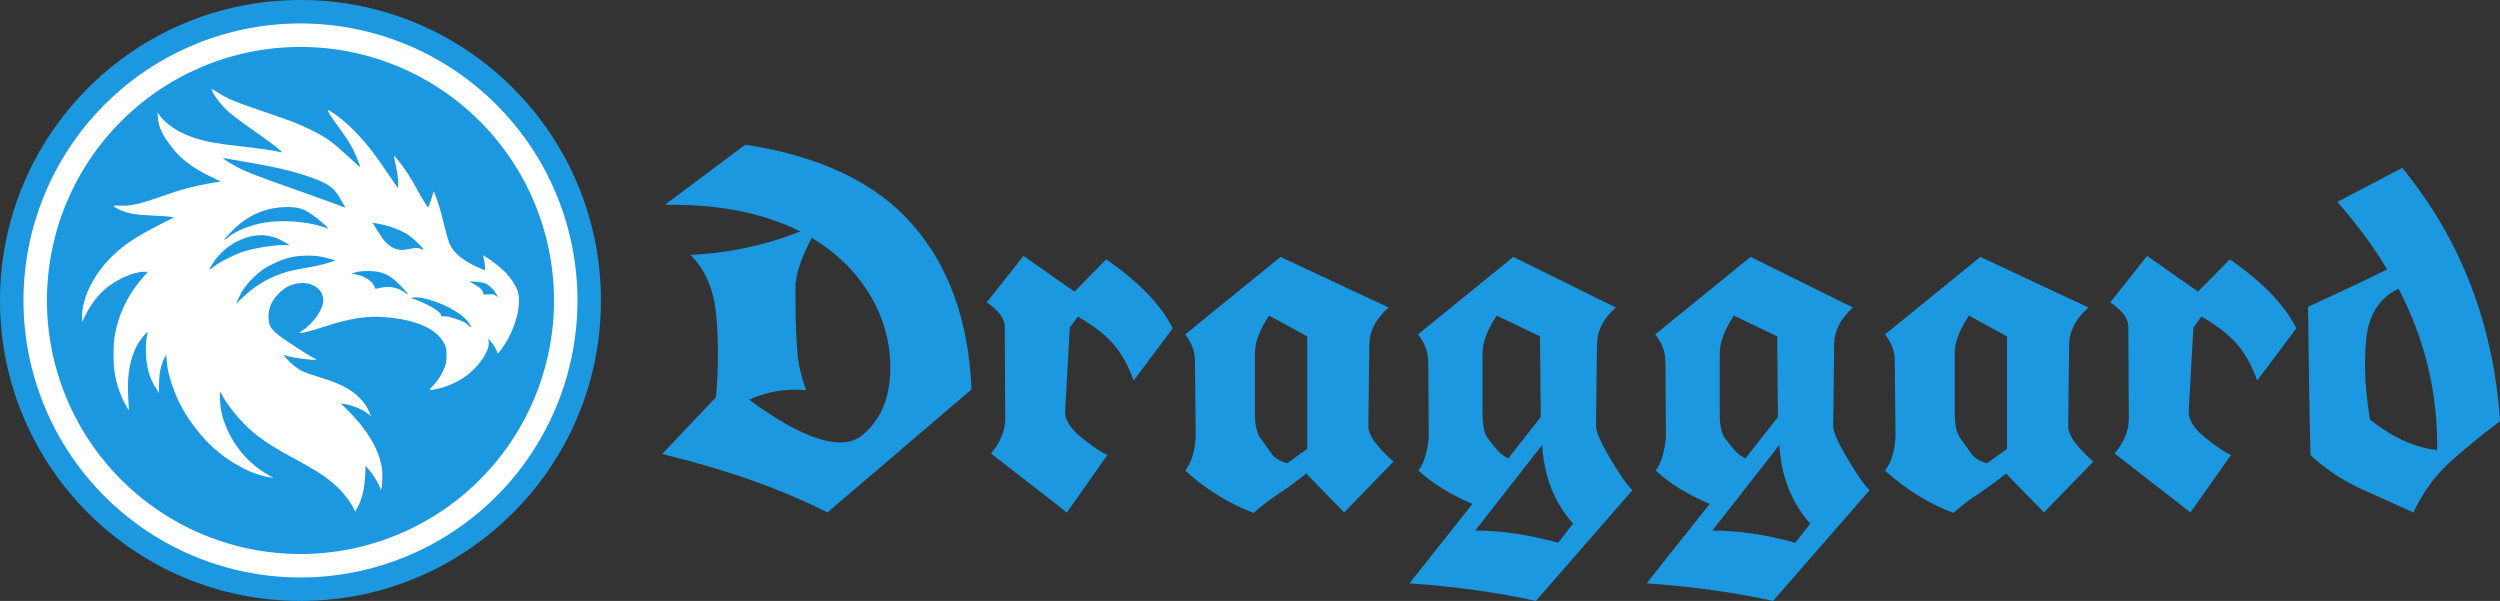
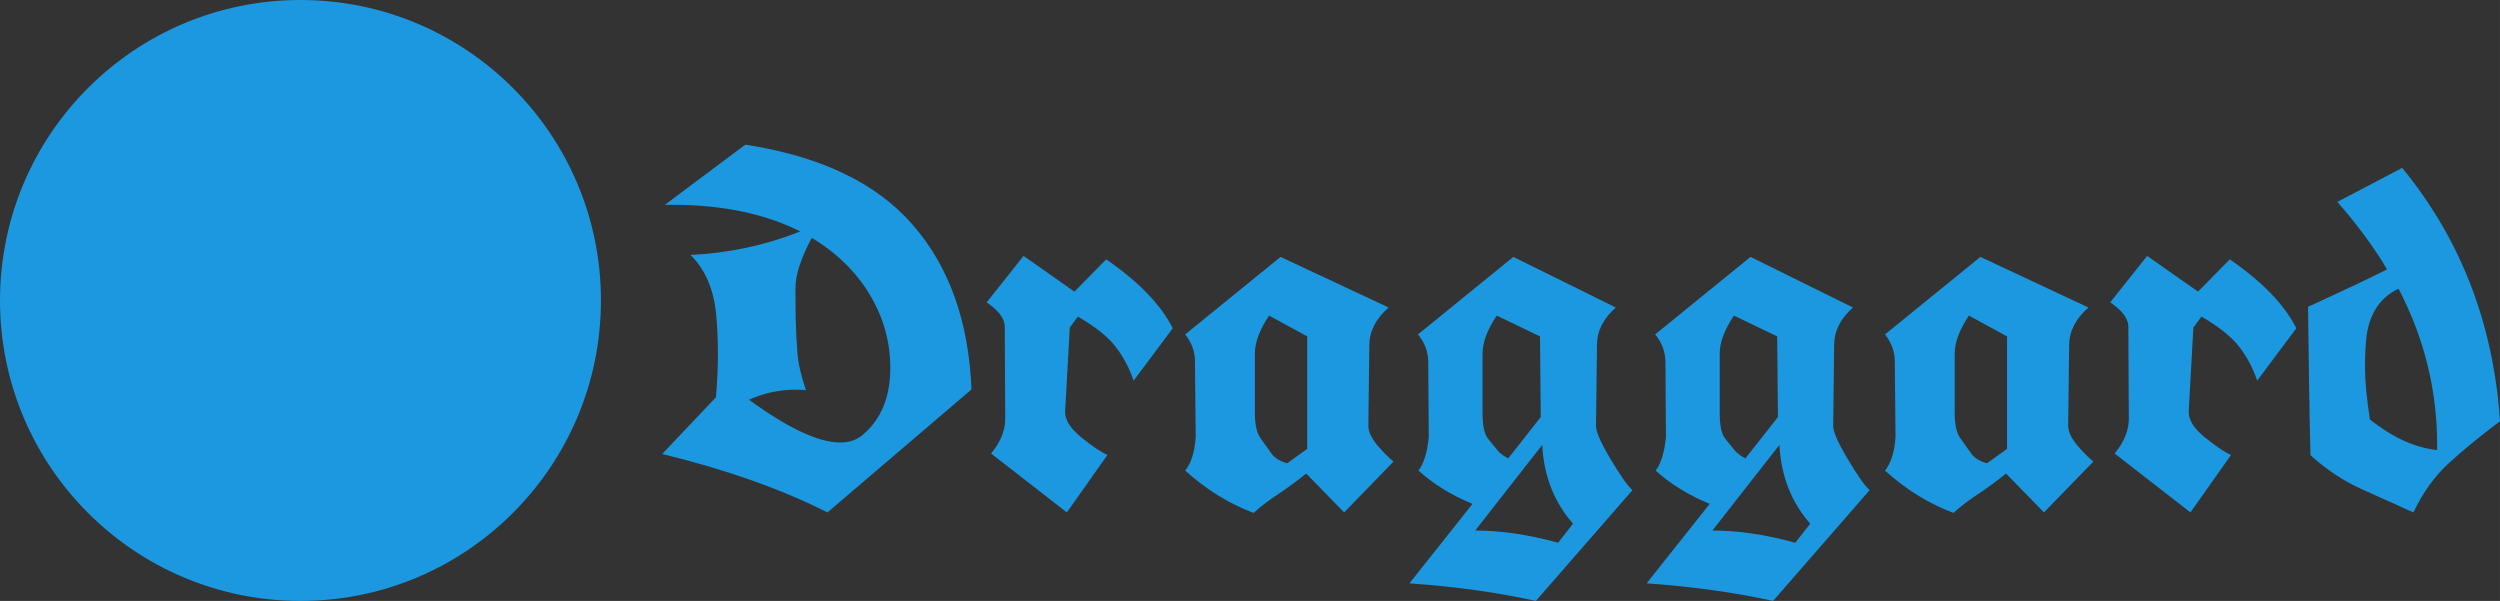
<svg xmlns="http://www.w3.org/2000/svg" width="2130" height="512" viewBox="0 0 563.562 135.467" version="1.1" id="svg1" xml:space="preserve">
  <rect x="0" y="0" width="563.562" height="135.467" fill="#333333" stroke="none" />
  <defs id="defs1" />
  <circle clip-path="none" r="67.733" cy="67.733" cx="67.733" id="path5930-4-2-9" style="fill:#1b98e0;fill-opacity:1;fill-rule:nonzero;stroke:none;stroke-width:1.129;stroke-miterlimit:4;stroke-dasharray:none;stroke-opacity:1" />
-   <path id="path1" style="fill:none;stroke:#ffffff;stroke-width:5.292;stroke-linecap:round;stroke-linejoin:round;stroke-miterlimit:10;stroke-dasharray:none" d="M 127.529,67.733 A 59.796,59.796 0 0 1 67.733,127.529 59.796,59.796 0 0 1 7.938,67.733 59.796,59.796 0 0 1 67.733,7.937 59.796,59.796 0 0 1 127.529,67.733 Z" />
-   <path id="path7" style="fill:#ffffff;stroke-width:1" d="m 47.742,20.113 c -0.206,0.206 0.939,2.049 2.083,3.353 1.647,1.878 2.827,2.81 9.387,7.412 2.187,1.535 4.447,3.328 4.336,3.44 -0.036,0.036 -0.327,-0.006 -0.646,-0.093 -1.008,-0.274 -4.904,-0.832 -8.895,-1.274 -5.224,-0.578 -7.491,-0.995 -10.192,-1.877 -3.456,-1.128 -6.255,-2.934 -7.809,-5.039 l -0.502,-0.68 0.098,1.182 c 0.181,2.194 0.869,3.688 2.983,6.474 2.079,2.74 4.686,4.752 8.668,6.69 l 2.499,1.216 -2.245,0.368 c -2.944,0.483 -6.447,1.373 -9.171,2.329 -6.945,2.438 -8.623,2.844 -11.339,2.744 -1.791,-0.066 -1.813,0.039 -0.177,0.844 1.831,0.902 3.511,1.214 7.462,1.387 1.951,0.086 3.851,0.217 4.223,0.292 l 0.675,0.136 -3.041,1.552 c -5.398,2.755 -7.847,4.36 -10.585,6.937 -4.29,4.036 -7.066,9.497 -7.066,13.904 v 1.186 l 0.834,-1.662 c 1.07,-2.134 2.501,-4.075 4.033,-5.473 2.571,-2.345 6.628,-4.202 9.197,-4.21 l 0.804,-0.003 -1.289,1.478 c -3.417,3.917 -5.604,8.646 -6.31,13.64 -0.222,1.57 -0.219,5.475 0.006,7.125 0.385,2.828 1.296,5.579 2.618,7.909 0.648,1.142 0.753,1.26 0.677,0.76 -0.05,-0.325 -0.14,-1.884 -0.2,-3.463 -0.172,-4.492 0.476,-7.886 2.091,-10.96 0.584,-1.111 2.55,-3.428 2.333,-2.748 -0.31,0.966 -0.468,2.956 -0.386,4.84 0.136,3.09 0.857,5.535 2.285,7.744 l 0.648,1.001 0.021,-1.979 c 0.025,-2.385 0.352,-4.075 1.078,-5.568 l 0.542,-1.114 0.119,1.531 c 0.153,1.977 0.668,4.023 1.686,6.694 1.385,3.636 3.33,6.786 6.348,10.284 4.05,4.693 10.421,8.529 15.264,9.191 l 0.76,0.104 -1.013,-0.561 C 55.143,104.122 51.051,98.556 49.827,92.464 49.683,91.748 49.566,90.493 49.568,89.677 l 0.004,-1.485 0.467,0.844 c 1.821,3.293 5.089,7.011 8.262,9.399 2.19,1.649 4.172,2.864 8.248,5.057 3.653,1.965 6.104,3.471 7.624,4.682 2.433,1.939 4.229,3.993 5.384,6.154 l 0.55,1.03 0.624,-1.241 c 0.932,-1.851 1.441,-4.042 1.575,-6.788 l 0.113,-2.314 0.916,1.08 c 0.994,1.172 2.37,3.516 2.375,4.046 0.002,0.232 0.056,0.276 0.182,0.15 0.294,-0.294 0.403,-3.74 0.16,-5.057 -0.79,-4.276 -3.401,-8.555 -7.969,-13.061 l -1.238,-1.222 0.676,0.11 c 2.013,0.326 3.999,1.132 5.374,2.182 l 0.783,0.598 -0.426,-0.967 c -0.627,-1.423 -1.175,-2.191 -2.439,-3.416 -1.946,-1.887 -4.359,-3.095 -8.951,-4.48 -3.047,-0.919 -4.022,-1.348 -5.381,-2.37 -0.842,-0.633 -2.742,-2.61 -2.508,-2.61 0.042,0 0.383,0.108 0.758,0.241 1.33,0.469 6.748,1.111 6.541,0.775 -0.058,-0.094 -0.175,-0.172 -0.259,-0.172 -0.246,0 -3.065,-1.751 -6.023,-3.741 -3.829,-2.577 -4.466,-3.393 -4.47,-5.718 -0.004,-2.106 0.869,-3.923 2.677,-5.575 1.092,-0.998 1.858,-1.422 3.205,-1.773 3.384,-0.882 6.473,0.869 6.473,3.668 0,1.994 -2.197,5.15 -4.773,6.854 -0.352,0.233 -0.608,0.455 -0.569,0.494 0.181,0.181 2.534,-0.419 5.793,-1.478 5.808,-1.886 9.491,-2.431 13.863,-2.05 6.837,0.596 11.463,2.747 13.007,6.049 0.407,0.87 0.462,1.187 0.453,2.596 -0.009,1.357 -0.084,1.787 -0.489,2.787 -0.627,1.548 -1.43,2.792 -2.583,4.001 -1.049,1.1 -1.025,1.119 0.891,0.723 1.704,-0.352 3.237,-0.944 5.147,-1.989 3.618,-1.979 6.977,-6.497 6.522,-8.772 l -0.105,-0.529 0.437,0.411 c 0.541,0.509 1.594,2.217 1.594,2.587 0,0.489 0.258,0.293 1.067,-0.808 2.926,-3.985 4.521,-9.712 3.584,-12.869 -0.332,-1.118 -1.316,-2.71 -2.47,-3.998 -0.896,-1 -3.414,-3.031 -4.729,-3.813 l -0.607,-0.361 0.22,1.137 c 0.222,1.145 0.298,2.235 0.157,2.235 -0.042,0 -0.703,-0.276 -1.469,-0.612 -3.305,-1.453 -5.48,-3.208 -6.388,-5.152 -0.276,-0.592 -0.849,-2.521 -1.271,-4.286 -0.753,-3.144 -1.491,-5.633 -2.09,-7.042 l -0.3,-0.707 -0.565,1.806 c -0.311,0.993 -0.613,1.806 -0.67,1.806 -0.188,0 -1.501,-2.115 -2.639,-4.248 C 92.6,40.052 91.435,38.262 89.839,36.251 c -0.923,-1.163 -1.119,-1.34 -1.031,-0.929 0.761,3.568 0.955,4.748 0.953,5.828 l -0.002,1.267 -0.333,-0.422 c -0.184,-0.232 -1.279,-1.828 -2.434,-3.547 -3.408,-5.072 -6.362,-8.535 -9.59,-11.243 -1.53,-1.284 -3.323,-2.517 -3.459,-2.381 -0.156,0.156 0.624,1.423 2.168,3.527 2.644,3.603 3.538,5.154 4.684,8.131 0.598,1.553 0.824,1.67 -2.26,-1.167 -3.744,-3.445 -4.879,-4.26 -8.334,-5.982 -2.783,-1.388 -4.686,-2.129 -10.416,-4.06 -6.762,-2.278 -8.517,-3.011 -10.911,-4.559 -0.578,-0.374 -1.087,-0.644 -1.131,-0.6 z m 2.594,15.511 c 0.029,-0.006 0.082,6.5e-5 0.158,0.02 0.186,0.047 2.2,0.399 4.476,0.782 6.88,1.156 10.974,2.112 14.916,3.482 3.82,1.328 5.316,2.337 6.517,4.398 0.315,0.54 0.778,1.329 1.029,1.753 l 0.457,0.771 -3.141,-1.164 C 73.022,45.025 69.556,43.781 67.048,42.9 57.369,39.503 55.137,38.62 52.586,37.177 51.052,36.309 50.132,35.666 50.336,35.624 Z M 64.683,46.675 c 2.259,-0.005 3.56,0.324 5.039,1.281 1.161,0.751 3.16,2.355 3.872,3.11 l 0.466,0.494 -1.421,-0.475 c -3.504,-1.172 -9.248,-1.573 -13.004,-0.907 -3.418,0.605 -6.625,1.926 -8.381,3.453 -0.715,0.622 -0.741,0.629 -0.489,0.147 0.109,-0.209 0.93,-1.107 1.822,-1.996 3.343,-3.329 7.524,-5.093 12.095,-5.105 z m 19.267,3.547 0.839,0.126 c 1.893,0.283 4.138,0.973 5.742,1.766 1.329,0.656 2.013,1.134 3.172,2.219 0.813,0.761 1.552,1.522 1.643,1.691 0.158,0.295 0.131,0.297 -0.615,0.042 -0.713,-0.243 -0.902,-0.242 -2.184,0.01 -1.997,0.392 -2.695,0.355 -3.881,-0.206 -1.204,-0.57 -2.183,-1.598 -3.336,-3.506 -0.443,-0.733 -0.935,-1.515 -1.093,-1.738 z m -25.373,2.806 c 1.715,-0.047 3.371,0.359 4.97,1.217 1.846,0.991 2.002,1.132 1.136,1.032 -1.846,-0.214 -7.059,0.548 -9.765,1.427 -2.109,0.685 -5.419,2.353 -6.634,3.343 -0.549,0.448 -1.025,0.793 -1.058,0.766 -0.032,-0.026 0.15,-0.432 0.406,-0.902 1.134,-2.084 3.361,-4.22 5.616,-5.387 1.838,-0.951 3.613,-1.451 5.329,-1.497 z M 69.412,57.622 c 1.642,0.003 2.421,0.096 4.101,0.494 1.14,0.27 2.015,0.545 1.943,0.611 -0.261,0.24 -3.016,1.012 -4.762,1.333 -0.983,0.181 -2.655,0.489 -3.715,0.685 -4.282,0.791 -7.946,2.551 -11.333,5.443 -0.697,0.595 -1.495,1.35 -1.774,1.677 -0.279,0.327 -0.535,0.572 -0.571,0.543 -0.035,-0.028 0.214,-0.637 0.553,-1.352 0.834,-1.756 1.838,-3.122 3.345,-4.554 1.508,-1.433 2.314,-2.002 4.104,-2.898 2.93,-1.467 5.058,-1.987 8.108,-1.982 z m 13.432,3.47 c 3.133,-0.018 4.91,0.732 7.175,3.028 1.898,1.925 2.564,2.882 1.296,1.863 -0.356,-0.286 -1.045,-0.671 -1.532,-0.856 -1.301,-0.494 -2.6,-0.578 -3.969,-0.257 -0.641,0.15 -1.179,0.252 -1.195,0.227 -0.017,-0.025 -0.13,-0.295 -0.252,-0.6 C 83.886,63.288 82.019,62.134 80.047,61.826 l -0.838,-0.131 0.929,-0.297 c 0.63,-0.201 1.501,-0.3 2.706,-0.307 z m 22.884,2.332 1.353,0.077 c 0.745,0.042 1.695,0.178 2.111,0.302 0.877,0.261 2.063,1.365 2.681,2.497 l 0.403,0.738 -0.515,-0.381 c -0.44,-0.326 -0.674,-0.371 -1.607,-0.312 l -1.092,0.07 -0.19,-0.527 c -0.25,-0.69 -0.744,-1.138 -2.063,-1.867 z m -12.126,3.609 c 0.43,-7.83e-4 0.977,0.057 1.422,0.136 4.293,0.764 8.628,3.226 10.096,4.94 1.167,1.363 1.34,2.182 0.629,1.368 -0.199,-0.228 -0.605,-0.56 -0.901,-0.738 -0.792,-0.474 -3.609,-1.481 -4.541,-1.431 -0.436,0.024 -0.8,0.028 -0.808,0.01 -0.008,-0.018 -1.14e-4,-0.225 -0.094,-0.422 -0.492,-1.03 -3.932,-2.761 -6.295,-3.573 l -0.532,-0.183 0.642,-0.086 c 0.109,-0.015 0.239,-0.021 0.382,-0.022 z" />
  <path d="m 161.395,89.55 q 0.441,-5.126 0.441,-9.757 0,-4.63 -0.386,-8.764 -0.772,-8.599 -5.788,-13.56 12.898,-0.606 24.75,-5.292 -12.017,-6.008 -28.773,-6.008 -0.882,0 -1.764,0 l 18.135,-13.56 q 25.411,3.914 37.703,18.025 12.347,14.111 13.284,37.152 l -32.467,27.726 q -15.71,-7.938 -37.262,-13.174 z m 21.608,-35.939 q -1.709,3.142 -2.701,6.063 -0.992,2.866 -0.992,5.512 0,2.646 0.055,6.725 0.11,4.024 0.386,7.607 0.276,3.583 1.929,8.434 -1.158,-0.11 -2.26,-0.11 -5.567,0 -10.583,2.26 13.229,9.646 20.56,9.646 3.032,0 5.071,-1.709 6.229,-5.237 6.229,-15.103 0,-8.764 -4.575,-16.426 -4.575,-7.717 -13.119,-12.898 z m 59.201,12.127 7.166,-7.276 q 11.079,7.662 14.993,15.544 l -8.819,11.796 q -1.488,-4.355 -4.079,-7.662 -2.536,-3.307 -8.489,-6.78 l -1.819,2.48 -1.047,18.796 q -0.165,2.866 3.638,5.953 3.803,3.087 5.898,3.969 l -9.15,12.954 -17.088,-13.284 q 3.087,-3.693 3.197,-7.607 l -0.11,-21.167 q -0.165,-2.646 -4.079,-5.292 l 8.323,-10.473 z m 24.97,9.646 21.497,-17.474 24.364,11.41 q -4.299,3.748 -4.355,8.434 l -0.22,18.245 q 0,1.874 1.929,4.244 1.984,2.37 3.748,3.803 l -11.135,11.465 -8.544,-8.764 q -3.087,2.48 -6.229,4.575 -3.142,2.039 -5.622,4.299 -8.268,-3.087 -15.434,-9.536 2.039,-2.591 2.37,-7.552 l -0.165,-16.647 q 0,-0.22 0,-0.441 0,-3.252 -2.205,-6.063 z m 18.907,-4.244 q -3.197,4.796 -3.197,8.544 v 13.505 q 0,4.134 1.488,5.898 1.268,1.819 2.315,3.252 1.102,1.433 3.473,2.095 l 4.52,-3.252 V 75.825 Z m 33.569,4.244 21.497,-17.474 23.096,11.41 q -4.244,3.748 -4.244,8.434 l -0.22,18.245 q -0.055,1.874 3.252,7.441 3.307,5.567 4.961,7.056 l -21.773,24.97 q -12.898,-2.866 -28.498,-3.969 l 14.221,-17.915 q -7.111,-2.921 -12.182,-7.497 1.819,-2.425 2.315,-7.552 l -0.11,-16.647 q 0.055,-3.638 -2.315,-6.504 z m 34.947,42.664 q -6.394,-7.276 -6.945,-17.749 l -15.103,19.293 q 8.709,0 18.686,2.756 z m -7.276,-24.033 -0.165,-18.19 -9.757,-4.685 q -3.197,4.796 -3.197,8.544 v 13.505 q 0,4.079 1.213,5.678 1.268,1.599 2.205,2.701 0.937,1.047 2.37,1.764 z m 25.797,-18.631 21.497,-17.474 23.096,11.41 q -4.244,3.748 -4.244,8.434 l -0.22,18.245 q -0.055,1.874 3.252,7.441 3.307,5.567 4.961,7.056 l -21.773,24.97 q -12.898,-2.866 -28.498,-3.969 l 14.221,-17.915 q -7.111,-2.921 -12.182,-7.497 1.819,-2.425 2.315,-7.552 L 375.433,81.888 q 0.055,-3.638 -2.315,-6.504 z m 34.947,42.664 q -6.394,-7.276 -6.945,-17.749 l -15.103,19.293 q 8.709,0 18.686,2.756 z m -7.276,-24.033 -0.165,-18.19 -9.757,-4.685 q -3.197,4.796 -3.197,8.544 v 13.505 q 0,4.079 1.213,5.678 1.268,1.599 2.205,2.701 0.937,1.047 2.37,1.764 z m 24.143,-18.631 21.497,-17.474 24.364,11.41 q -4.299,3.748 -4.355,8.434 l -0.22,18.245 q 0,1.874 1.929,4.244 1.984,2.37 3.748,3.803 l -11.135,11.465 -8.544,-8.764 q -3.087,2.48 -6.229,4.575 -3.142,2.039 -5.622,4.299 -8.268,-3.087 -15.434,-9.536 2.039,-2.591 2.37,-7.552 l -0.165,-16.647 q 0,-0.22 0,-0.441 0,-3.252 -2.205,-6.063 z m 18.907,-4.244 q -3.197,4.796 -3.197,8.544 v 13.505 q 0,4.134 1.488,5.898 1.268,1.819 2.315,3.252 1.102,1.433 3.473,2.095 l 4.52,-3.252 V 75.825 Z m 51.649,-5.402 7.166,-7.276 q 11.079,7.662 14.993,15.544 l -8.819,11.796 q -1.488,-4.355 -4.079,-7.662 -2.536,-3.307 -8.489,-6.78 l -1.819,2.48 -1.047,18.796 q -0.165,2.866 3.638,5.953 3.803,3.087 5.898,3.969 l -9.15,12.954 -17.088,-13.284 q 3.087,-3.693 3.197,-7.607 l -0.11,-21.167 q -0.165,-2.646 -4.079,-5.292 l 8.323,-10.473 z m 42.609,-5.016 Q 533.852,53.501 526.907,45.508 l 14.607,-7.662 q 19.844,24.198 22.049,57.106 -6.89,5.181 -11.686,9.591 -4.74,4.41 -7.827,10.969 -6.063,-2.701 -12.127,-5.457 -6.008,-2.811 -11.079,-7.441 -0.22,-8.323 -0.331,-16.702 -0.11,-8.378 -0.22,-16.757 13.229,-6.063 17.804,-8.434 z m 11.3,40.735 q 0,-0.551 0,-1.158 0,-18.521 -8.709,-35.223 -6.008,2.866 -7.166,10.363 -0.386,2.921 -0.386,7.441 0,4.52 1.102,11.686 7.717,6.118 15.158,6.89 z" id="text14-9-0-6-1-3-9-5" style="font-size:112.889px;line-height:1.25;font-family:UnifrakturCook;-inkscape-font-specification:UnifrakturCook;fill:#1b98e0;stroke-width:0.265" aria-label="Draggard" />
</svg>